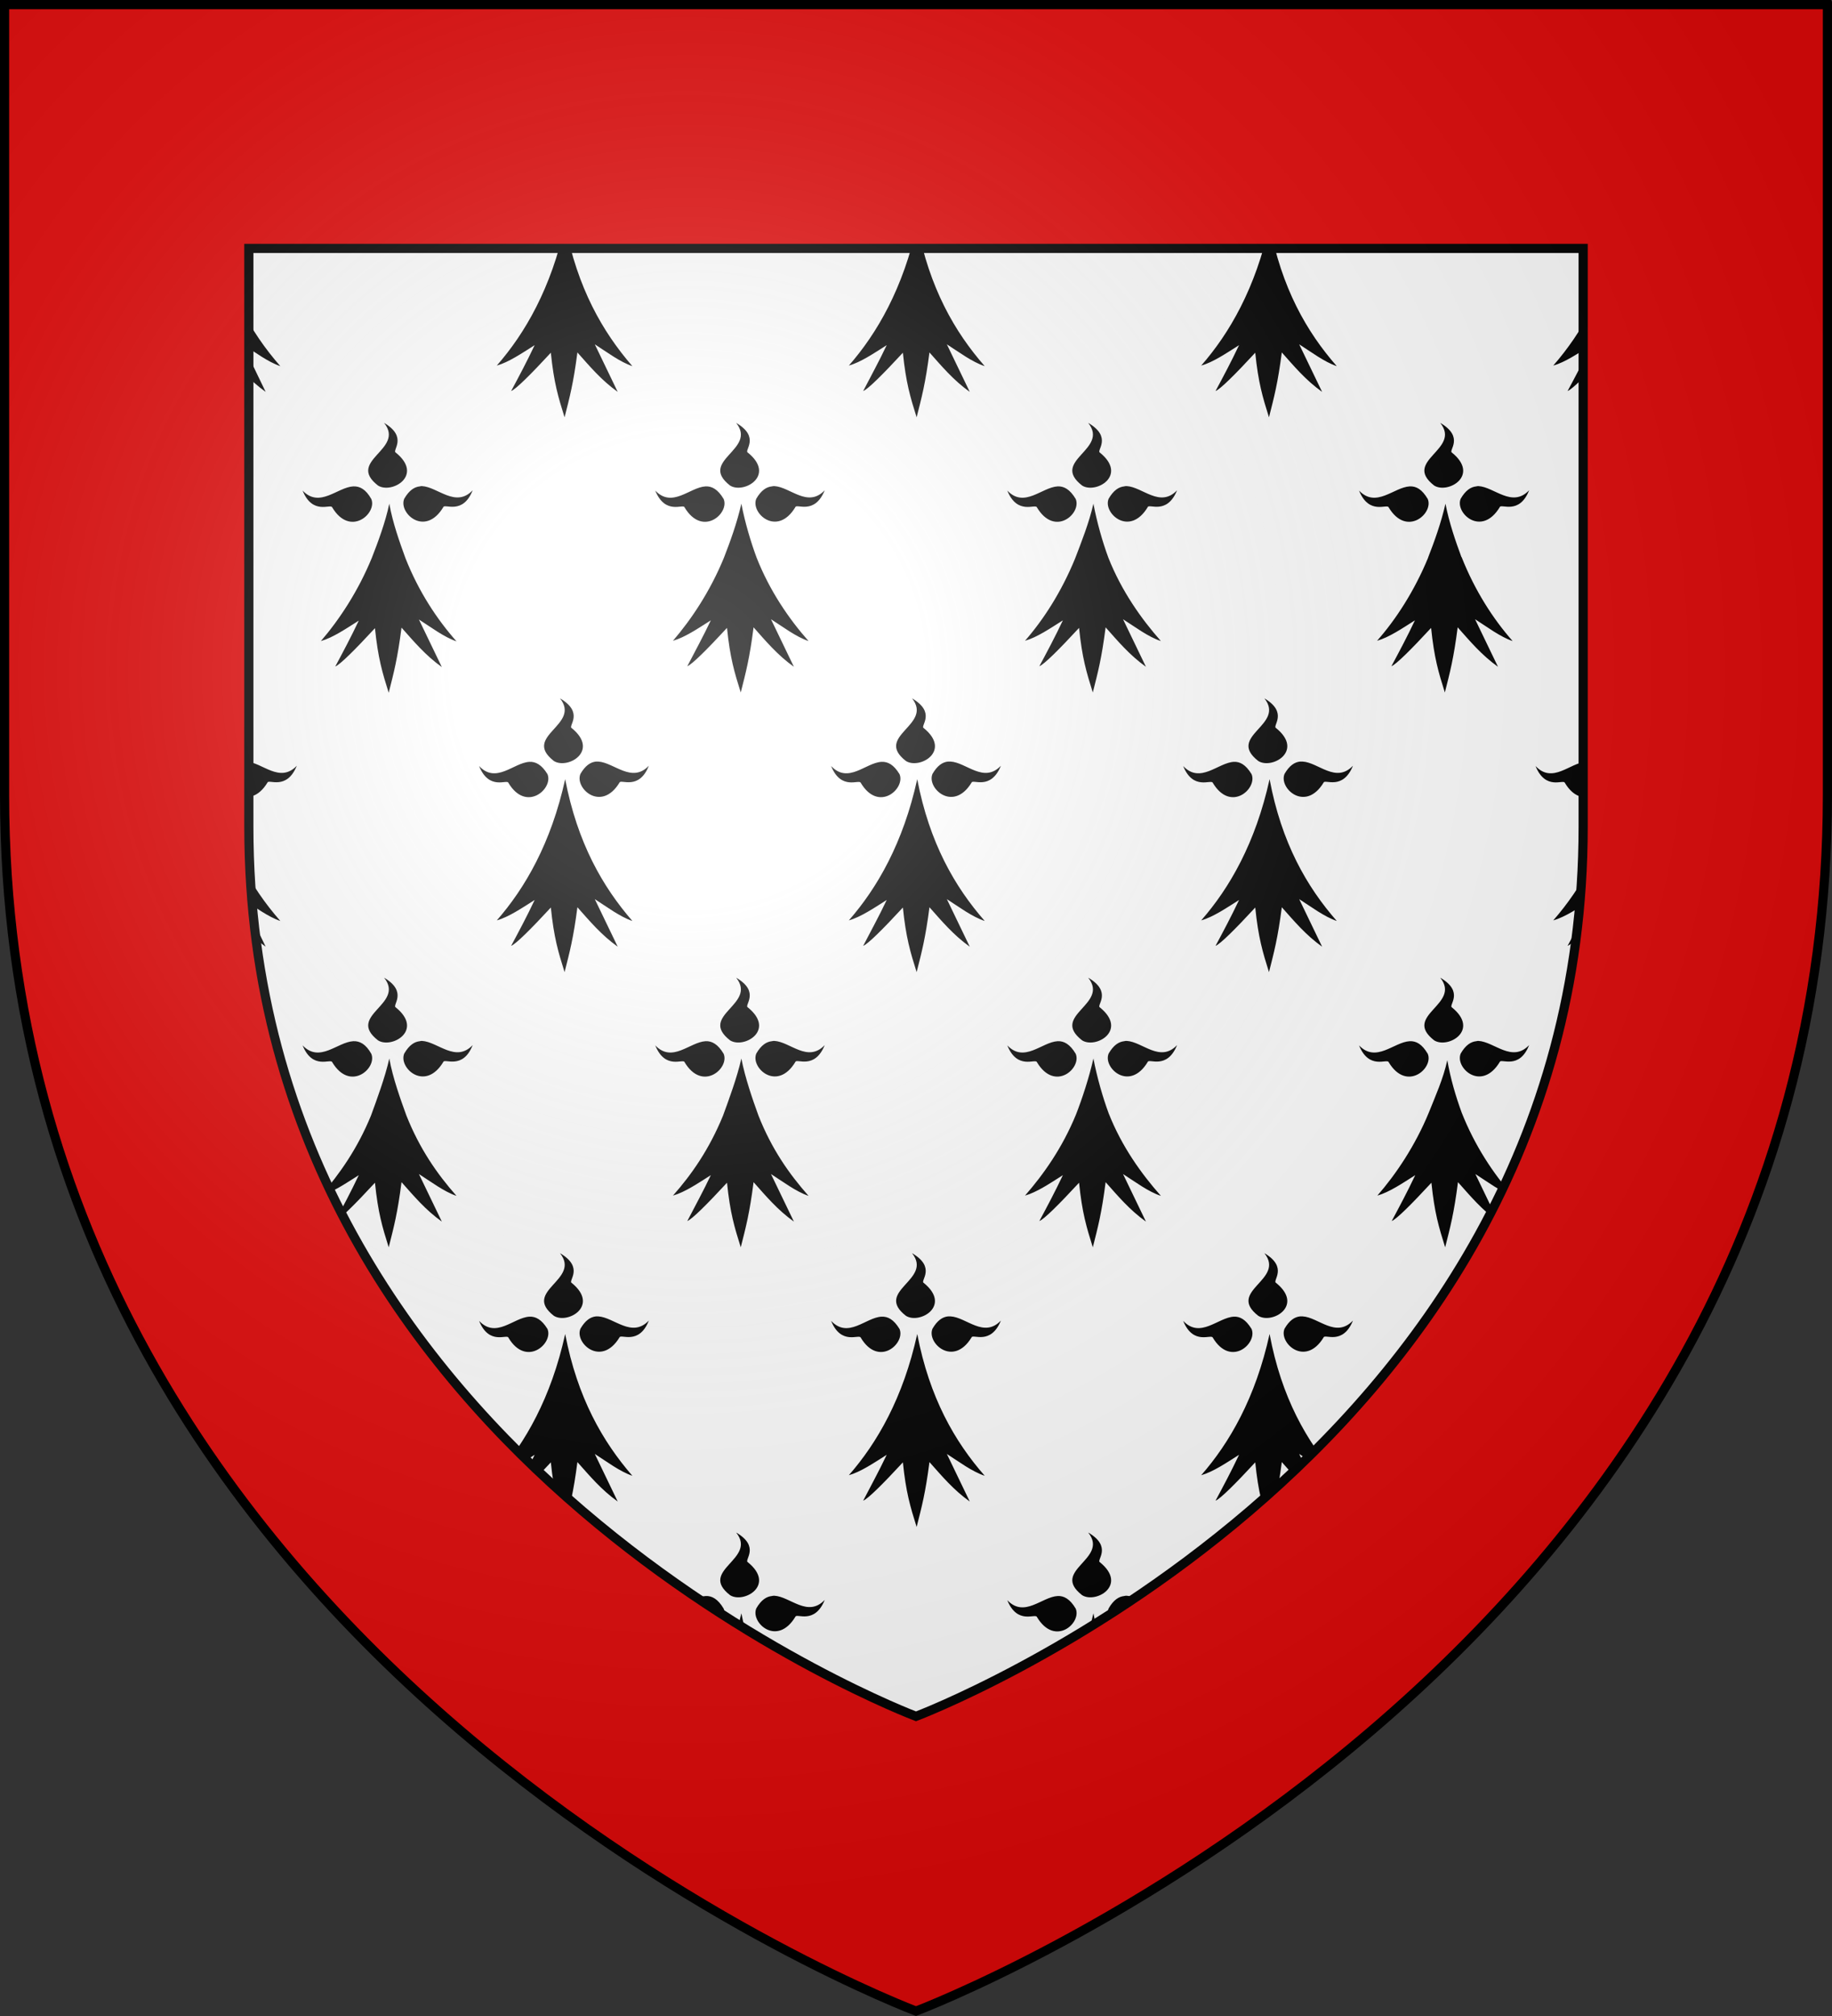
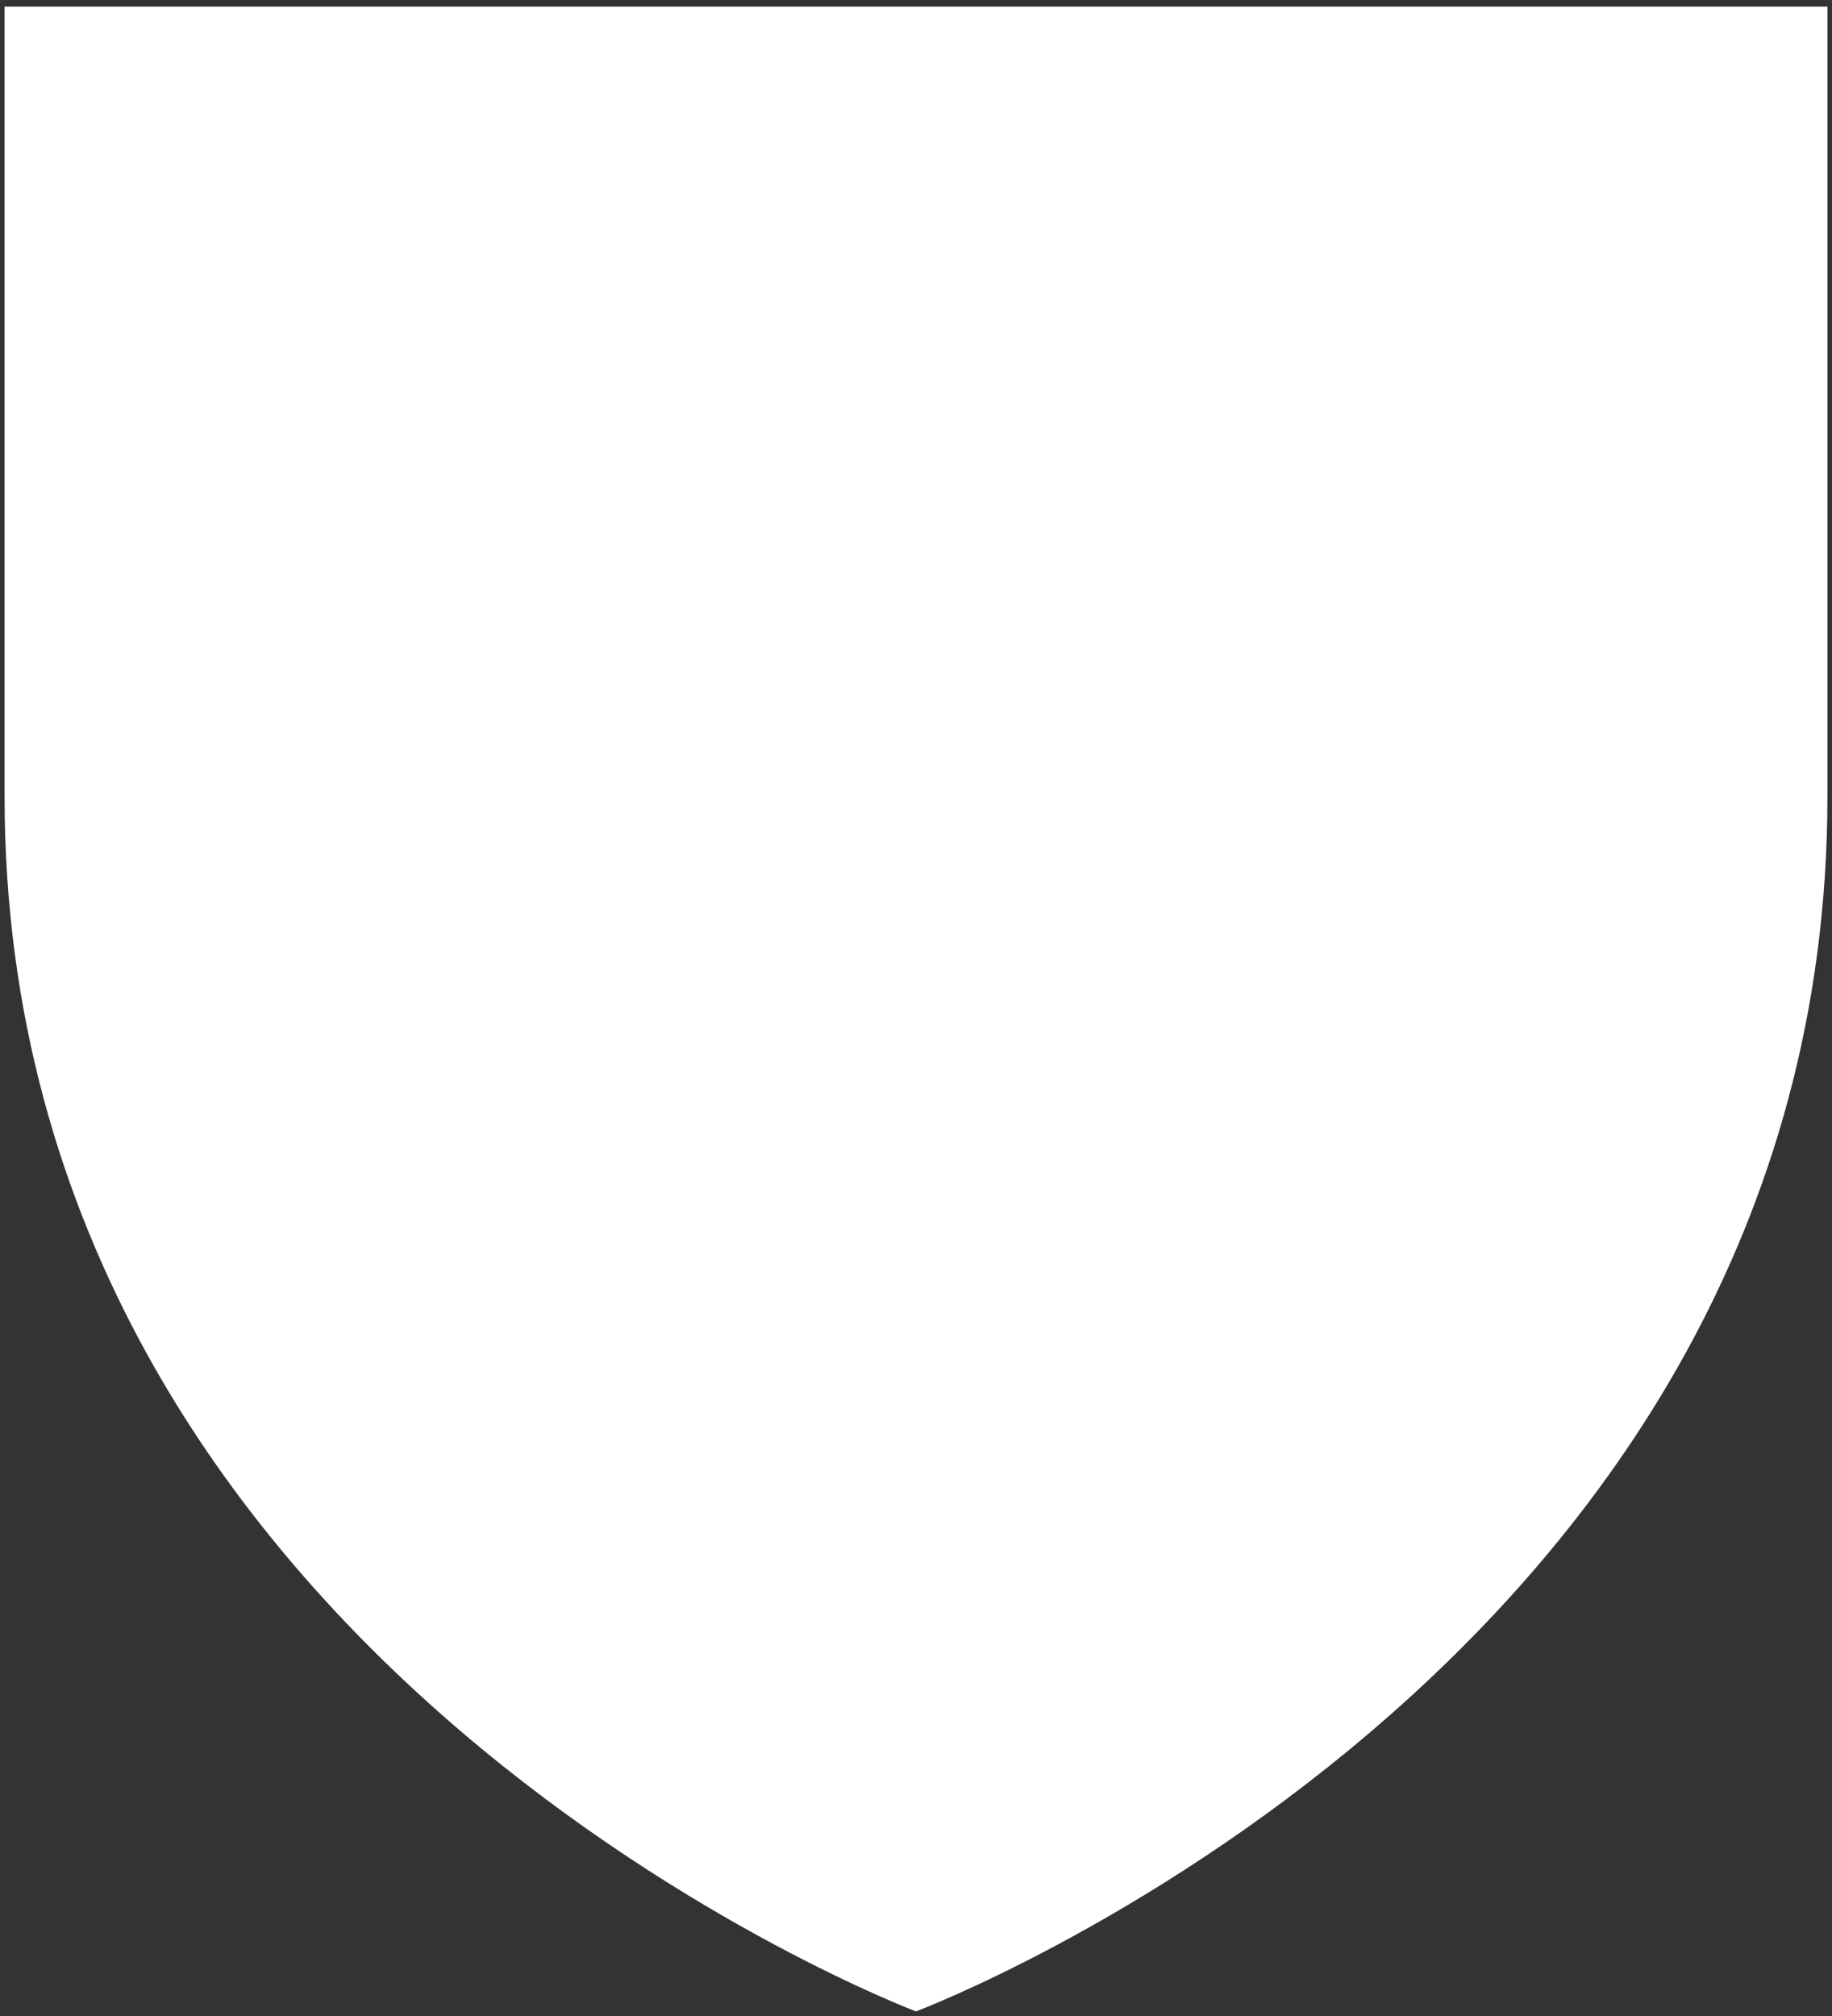
<svg xmlns="http://www.w3.org/2000/svg" height="660" viewBox="0 0 600 660" width="600">
  <rect x="0" y="0" width="600" height="660" fill="#333333" stroke="none" />
  <radialGradient id="a" cx="-70.593" cy="13.156" gradientTransform="matrix(1.353 0 0 1.349 320.782 202.271)" gradientUnits="userSpaceOnUse" r="300">
    <stop offset="0" stop-color="#fff" stop-opacity=".314" />
    <stop offset=".19" stop-color="#fff" stop-opacity=".251" />
    <stop offset=".6" stop-color="#6b6b6b" stop-opacity=".126" />
    <stop offset="1" stop-opacity=".126" />
  </radialGradient>
  <g transform="translate(0 -0)">
    <g>
      <path d="m300 658.5s298.5-112.287 298.5-397.754c0-285.467 0-258.57 0-258.57h-597v258.57c0 285.367 298.5 397.754 298.5 397.754z" fill="#fff" />
-       <path d="m121.4 1.5v.092c-4.5 10.986-10.203 19.683-16.303 26.549 3.9-1.099 8.202-4.029 12.402-6.684-2.6 5.493-5.101 10.162-7.701 15.014 1.5-.549 6.4-5.4 13-12.541 1 9.795 2.4 14.464 4.5 21.146 1.7-6.683 2.899-11.168 4.199-21.33 4 4.486 7.801 9.063 13.201 12.908l-7.5-15.562c3.9 2.472 8.199 5.767 12.299 7.141-6.4-7.232-12.098-15.93-16.398-26.732zm115.299 0v.092c-4.5 10.986-10.201 19.683-16.301 26.549 3.9-1.099 8.2-4.029 12.4-6.684-2.6 5.493-5.199 10.162-7.699 15.014 1.5-.549 6.398-5.4 12.998-12.541 1 9.795 2.402 14.464 4.502 21.146 1.7-6.683 2.899-11.168 4.199-21.33 4 4.486 7.801 9.063 13.201 12.908l-7.5-15.562c3.9 2.472 8.199 5.767 12.299 7.141-6.4-7.232-12.1-15.93-16.4-26.732zm115.301 0c-4.5 10.986-10.201 19.775-16.301 26.641 3.9-1.099 8.2-4.029 12.4-6.684-2.6 5.493-5.099 10.162-7.699 15.014 1.5-.549 6.398-5.4 12.998-12.541 1 9.795 2.402 14.464 4.502 21.146 1.7-6.683 2.897-11.168 4.197-21.33 4 4.486 7.801 9.063 13.201 12.908l-7.5-15.562c3.9 2.472 8.2 5.767 12.4 7.141-6.4-7.232-12.1-15.93-16.4-26.732zm115.301 0v.092c-4.5 10.986-10.203 19.683-16.303 26.549 3.9-1.099 8.2-4.029 12.4-6.684-2.6 5.493-5.099 10.162-7.699 15.014 1.5-.549 6.4-5.4 13-12.541 1 9.795 2.4 14.464 4.5 21.146 1.7-6.683 2.899-11.168 4.199-21.33 4 4.486 7.801 9.063 13.201 12.908l-7.5-15.562c3.9 2.472 8.199 5.767 12.299 7.141-6.4-7.232-12.1-15.93-16.4-26.732zm127.098 0-11.699.092c-4.5 10.986-10.201 19.683-16.301 26.549 3.9-1.099 8.2-4.029 12.4-6.684-2.6 5.493-5.199 10.162-7.699 15.014 1.5-.549 6.398-5.4 12.998-12.541 1 9.795 2.402 14.464 4.502 21.146 1.7-6.683 2.899-11.168 4.199-21.33 1.9 2.106 3.701 4.211 5.701 6.316v-8.789l-.1-.182h.1v-10.621c-1.5-2.838-2.902-5.858-4.102-8.971zm-588.4.092c-1.4 3.387-2.898 6.592-4.498 9.521v10.803c.2-.183.399-.276.699-.459-.2.458-.399.915-.699 1.373v7.416c1.8-1.831 3.698-3.844 5.898-6.225 1 9.795 2.402 14.464 4.502 21.146 1.7-6.683 2.897-11.168 4.197-21.33 4 4.486 7.801 9.063 13.201 12.908l-7.498-15.564c3.9 2.472 8.198 5.769 12.398 7.143-6.4-7.232-12.1-15.93-16.4-26.732zm62.102 45.406c7 8.788-12.6 12.267-2 20.506 4.5 2.838 15.099-3.296 5.799-10.803-1.2-.641 4.201-5.034-3.799-9.703zm115.301 0c7 8.788-12.6 12.267-2 20.506 4.5 2.838 15.099-3.296 5.799-10.803-1.2-.641 4.201-5.034-3.799-9.703zm115.299 0c7 8.788-12.6 12.267-2 20.506 4.5 2.838 15.099-3.296 5.799-10.803-1.2-.641 4.201-5.034-3.799-9.703zm115.4 0c7 8.788-12.6 12.267-2 20.506 4.5 2.838 15.099-3.296 5.799-10.803-1.3-.641 4.101-5.034-3.799-9.703zm115.301 0c7 8.788-12.6 12.267-2 20.506 4.5 2.838 15.099-3.296 5.799-10.803-1.2-.641 4.201-5.034-3.799-9.703zm-449.502 20.689c-1.8.183-3.5 1.283-5.1 4.029-2 4.669 6.801 12.725 12.801 2.838.4-1.19 6.3 2.654 9.6-5.494-5.6 5.859-11.3-1.098-16.5-1.373zm115.301 0c-1.8.183-3.5 1.283-5.1 4.029-2 4.669 6.799 12.725 12.799 2.838.4-1.19 6.4 2.654 9.6-5.494-5.6 5.859-11.4-1.098-16.6-1.373zm115.299 0c-1.8.183-3.498 1.283-5.098 4.029-2 4.669 6.799 12.725 12.799 2.838.4-1.19 6.3 2.654 9.6-5.494-5.6 5.859-11.3-1.098-16.5-1.373zm115.301 0c-1.8.183-3.5 1.283-5.1 4.029-2 4.669 6.799 12.725 12.799 2.838.4-1.19 6.302 2.654 9.602-5.494-5.6 5.859-11.3-1.098-16.5-1.373zm115.4 0c-1.8.183-3.5 1.283-5.1 4.029-2 4.669 6.799 12.725 12.699 2.838.4-1.19 6.4 2.654 9.6-5.494-5.6 5.859-11.4-1.098-16.6-1.373zm-483.1.092c-5.2.275-11.002 7.324-16.602 1.373 3.3 8.148 9.201 4.212 9.701 5.494 5.9 9.887 14.699 1.831 12.699-2.838-1.8-3.113-3.799-4.121-5.799-4.029zm115.301 0c-5.2.275-10.9 7.324-16.5 1.373 3.3 8.148 9.198 4.212 9.598 5.494 5.9 9.887 14.801 1.831 12.801-2.838-1.9-3.113-3.898-4.121-5.898-4.029zm115.299 0c-5.2.275-10.902 7.324-16.502 1.373 3.3 8.148 9.201 4.212 9.701 5.494 5.9 9.887 14.701 1.831 12.701-2.838-1.9-3.113-3.8-4.121-5.9-4.029zm115.4 0c-5.2.275-11 7.324-16.6 1.373 3.3 8.148 9.199 4.212 9.699 5.494 5.9 9.887 14.699 1.831 12.699-2.838-1.9-3.113-3.799-4.121-5.799-4.029zm115.301 0c-5.2.275-10.9 7.324-16.5 1.373 3.3 8.148 9.198 4.212 9.598 5.494 5.9 9.887 14.801 1.831 12.801-2.838-1.9-3.113-3.898-4.121-5.898-4.029zm-449.602 5.676c-4.6 20.873-13.098 35.613-22.398 46.232 3.9-1.099 8.198-4.029 12.398-6.684-2.6 5.493-5.099 10.162-7.699 15.014 1.5-.549 6.4-5.402 13-12.543 1 9.795 2.398 14.466 4.498 21.148 1.7-6.683 2.901-11.17 4.201-21.24 4 4.486 7.799 9.063 13.199 12.908l-7.5-15.561c3.9 2.472 8.201 5.765 12.301 7.139-9.8-11.169-18-25.541-22-46.414zm115.299 0c-4.6 20.873-13.098 35.613-22.398 46.232 3.9-1.099 8.198-4.029 12.398-6.684-2.6 5.493-5.099 10.162-7.699 15.014 1.5-.549 6.402-5.402 13.002-12.543 1 9.795 2.398 14.466 4.498 21.148 1.7-6.683 2.901-11.17 4.201-21.24 4 4.486 7.799 9.063 13.199 12.908l-7.5-15.561c3.9 2.472 8.201 5.765 12.301 7.139-9.7-11.169-18.002-25.541-22.002-46.414zm115.301 0c-4.6 20.873-13.098 35.613-22.398 46.232 3.9-1.099 8.198-4.029 12.398-6.684-2.6 5.493-5.199 10.162-7.699 15.014 1.5-.549 6.4-5.402 13-12.543 1 9.795 2.4 14.466 4.5 21.148 1.7-6.683 2.901-11.17 4.201-21.24 4 4.486 7.797 9.063 13.197 12.908l-7.498-15.561c3.9 2.472 8.2 5.765 12.4 7.139-9.8-11.169-18.102-25.541-22.102-46.414zm115.4 0c-4.6 20.873-13.098 35.613-22.398 46.232 3.9-1.099 8.198-4.029 12.398-6.684-2.6 5.493-5.101 10.162-7.701 15.014 1.5-.549 6.402-5.402 13.002-12.543 1 9.795 2.398 14.466 4.498 21.148 1.7-6.683 2.901-11.17 4.201-21.24 4 4.486 7.799 9.063 13.199 12.908l-7.5-15.561c3.9 2.472 8.201 5.765 12.301 7.139-9.8-11.169-18.1-25.541-22-46.414zm115.299 0c-4.6 20.873-13.098 35.613-22.398 46.232 3.9-1.099 8.198-4.029 12.398-6.684-2.6 5.493-5.099 10.162-7.699 15.014 1.5-.549 6.4-5.402 13-12.543 1 9.795 2.4 14.466 4.5 21.148 1.7-6.683 2.901-11.17 4.201-21.24 4 4.486 7.799 9.063 13.199 12.908l-7.5-15.561c3.9 2.472 8.201 5.765 12.301 7.139-9.8-11.169-18.002-25.541-22.002-46.414zm-520.699 65c7 8.788-12.6 12.267-2 20.506 4.5 2.838 15.101-3.296 5.801-10.803-1.2-.641 4.199-5.034-3.801-9.703zm115.4 0c7 8.788-12.6 12.267-2 20.506 4.5 2.838 15.101-3.296 5.801-10.803-1.3-.641 4.099-5.034-3.801-9.703zm115.301 0c7 8.788-12.6 12.267-2 20.506 4.5 2.838 15.101-3.296 5.801-10.803-1.3-.641 4.199-5.034-3.801-9.703zm115.299 0c7 8.788-12.6 12.267-2 20.506 4.5 2.838 15.101-3.296 5.801-10.803-1.2-.641 4.199-5.034-3.801-9.703zm115.301 0c7 8.788-12.6 12.267-2 20.506 4.5 2.838 15.101-3.296 5.801-10.803-1.2-.641 4.199-5.034-3.801-9.703zm115.4 0c7 8.788-12.6 12.267-2 20.506 4.5 2.838 15.101-3.296 5.801-10.803-1.3-.641 4.099-5.034-3.801-9.703zm-564.1 20.689c-.3 0-.501-.002-.801.09-1.8.183-3.5 1.281-5.1 4.027-2 4.669 6.801 12.727 12.801 2.748.4-1.19 6.3 2.655 9.6-5.492-5.6 5.859-11.3-1.098-16.5-1.373zm115.199 0c-.2 0-.399-.002-.699.09-1.8.183-3.502 1.281-5.102 4.027-2 4.669 6.801 12.727 12.801 2.748.4-1.19 6.4 2.655 9.6-5.492-5.6 5.859-11.4-1.098-16.6-1.373zm115.4 0c-.2 0-.499-.002-.799.09-1.8.183-3.502 1.281-5.102 4.027-2 4.669 6.801 12.727 12.801 2.748.4-1.19 6.3 2.655 9.6-5.492-5.6 5.859-11.3-1.098-16.5-1.373zm115.4 0c-.3 0-.601-.002-.801.09-1.8.183-3.5 1.281-5.1 4.027-2 4.669 6.801 12.727 12.801 2.748.4-1.19 6.3 2.655 9.6-5.492-5.6 5.859-11.3-1.098-16.5-1.373zm115.199 0c-.2 0-.399-.002-.699.09-1.8.183-3.502 1.281-5.102 4.027-2 4.669 6.801 12.727 12.801 2.748.4-1.19 6.4 2.655 9.6-5.492-5.6 5.859-11.4-1.098-16.6-1.373zm-368.5.09c-5.2.275-11 7.234-16.6 1.375 3.3 8.148 9.199 4.211 9.699 5.492 5.9 9.887 14.799 1.921 12.799-2.748-1.8-3.204-3.798-4.211-5.898-4.119zm115.4 0c-5.2.275-10.9 7.234-16.5 1.375 3.3 8.148 9.2 4.211 9.6 5.492 5.9 9.887 14.799 1.921 12.799-2.748-1.9-3.204-3.898-4.211-5.898-4.119zm115.299 0c-5.2.275-10.9 7.234-16.5 1.375 3.3 8.148 9.201 4.211 9.701 5.492 5.9 9.887 14.701 1.921 12.701-2.748-1.9-3.204-3.902-4.211-5.902-4.119zm115.301 0c-5.2.275-11 7.234-16.6 1.375 3.3 8.148 9.199 4.211 9.699 5.492 5.9 9.887 14.801 1.921 12.801-2.748-1.9-3.204-3.8-4.211-5.9-4.119zm115.299 0c-5.2.275-10.898 7.234-16.498 1.375 3.3 8.148 9.2 4.211 9.6 5.492 5.9 9.887 14.801 1.921 12.801-2.748-1.9-3.204-3.802-4.211-5.902-4.119zm21.502 0c-1.6.275-3.201 1.372-4.801 3.936-1.2 2.655 1.301 6.502 4.801 7.326zm-597 .092v11.352c3.4-.824 5.899-4.669 4.799-7.324-1.5-2.655-3.199-3.753-4.799-4.027zm10.6 5.584c-1.4 6.225-4.102 13.184-6.002 18.311-1.4 3.387-2.998 6.6-4.598 9.529v10.803c.2-.183.399-.276.699-.459-.2.458-.399.915-.699 1.373v7.416c1.8-1.831 3.698-3.846 5.898-6.227 1 9.795 2.402 14.466 4.502 21.148 1.7-6.683 2.897-11.168 4.197-21.33 4 4.486 7.801 9.063 13.201 12.908l-7.498-15.564c3.9 2.472 8.198 5.769 12.398 7.143-6.4-7.232-12.3-15.846-16.6-26.74-1.9-5.127-4.3-12.085-5.5-18.311zm115.4 0c-1.3 6.134-3.701 12.541-5.701 17.668-4.5 10.986-10.701 20.333-16.701 27.291 3.9-1.099 8.202-4.031 12.402-6.686-2.6 5.493-5.101 10.164-7.701 15.016 1.5-.549 6.4-5.402 13-12.543 1 9.795 2.4 14.466 4.5 21.148 1.7-6.683 2.899-11.168 4.199-21.33 4 4.486 7.801 9.063 13.201 12.908l-7.5-15.564c3.9 2.472 8.199 5.769 12.299 7.143-6.4-7.232-12.399-16.303-16.699-27.197-1.9-5.218-4.199-11.628-5.299-17.854zm115.299 0c-1.4 6.225-3.701 12.541-5.701 17.668-4.5 10.986-10.699 20.242-16.699 27.199 3.9-1.099 8.2-4.029 12.4-6.684-2.6 5.493-5.199 10.162-7.699 15.014 1.5-.549 6.398-5.4 12.998-12.541 1 9.795 2.402 14.464 4.502 21.146 1.7-6.683 2.899-11.168 4.199-21.33 4 4.486 7.801 9.063 13.201 12.908l-7.5-15.564c3.9 2.472 8.199 5.769 12.299 7.143-6.4-7.232-12.7-16.397-17-27.291-1.9-5.127-3.8-11.443-5-17.668zm115.301 0c-1.4 6.225-4 12.727-6 17.945-4.5 10.986-10.4 20.056-16.4 26.922 3.9-1.099 8.2-4.029 12.4-6.684-2.6 5.493-5.099 10.162-7.699 15.014 1.5-.549 6.398-5.4 12.998-12.541 1 9.795 2.402 14.464 4.502 21.146 1.7-6.683 2.897-11.168 4.197-21.33 4 4.486 7.801 9.063 13.201 12.908l-7.5-15.564c3.9 2.472 8.2 5.769 12.4 7.143-6.4-7.232-12.901-16.397-17.201-27.291-1.9-5.127-3.699-11.443-4.898-17.668zm115.301 0c-1.4 6.225-3.701 12.541-5.701 17.668h.023c-4.494 10.911-10.657 20.37-16.725 27.199 3.9-1.099 8.2-4.029 12.4-6.684-2.6 5.493-5.099 10.162-7.699 15.014 1.5-.549 6.4-5.4 13-12.541 1 9.795 2.4 14.464 4.5 21.146 1.7-6.683 2.899-11.168 4.199-21.33 4 4.486 7.801 9.063 13.201 12.908l-7.5-15.564c3.9 2.472 8.199 5.769 12.299 7.143-6.4-7.232-12.399-16.571-16.699-27.465h-.062c-1.886-5.097-4.049-11.336-5.236-17.494zm115.299 0c-1.4 6.225-3.699 12.541-5.699 17.668h.021c-4.494 10.911-10.655 20.37-16.723 27.199 3.9-1.099 8.2-4.029 12.4-6.684-2.6 5.493-5.199 10.162-7.699 15.014 1.5-.549 6.398-5.4 12.998-12.541 1 9.795 2.402 14.464 4.502 21.146 1.7-6.683 2.899-11.168 4.199-21.33 1.9 2.106 3.701 4.211 5.701 6.316v-8.789l-.102-.184h.102v-10.619c-1.46-2.762-3.198-6.383-4.488-9.529h.086c-1.9-5.127-4.099-11.443-5.299-17.668zm-520.6 63.725c7 8.788-12.6 12.267-2 20.506 4.5 2.838 15.099-3.294 5.799-10.801-1.2-.641 4.201-5.036-3.799-9.705zm115.301 0c7 8.788-12.6 12.267-2 20.506 4.5 2.838 15.099-3.294 5.799-10.801-1.2-.641 4.201-5.036-3.799-9.705zm115.299 0c7 8.788-12.6 12.267-2 20.506 4.5 2.838 15.099-3.294 5.799-10.801-1.2-.641 4.201-5.036-3.799-9.705zm115.4 0c7 8.788-12.6 12.267-2 20.506 4.5 2.838 15.099-3.294 5.799-10.801-1.3-.641 4.101-5.036-3.799-9.705zm115.301 0c7 8.788-12.6 12.267-2 20.506 4.5 2.838 15.099-3.294 5.799-10.801-1.2-.641 4.201-5.036-3.799-9.705zm-449.502 20.689c-1.8.183-3.5 1.283-5.1 4.029-2 4.669 6.801 12.725 12.801 2.838.4-1.19 6.3 2.654 9.6-5.494-5.6 5.859-11.3-1.098-16.5-1.373zm115.301 0c-1.8.183-3.5 1.283-5.1 4.029-2 4.669 6.799 12.725 12.799 2.838.4-1.19 6.4 2.654 9.6-5.494-5.6 5.859-11.4-1.098-16.6-1.373zm115.299 0c-1.8.183-3.498 1.283-5.098 4.029-2 4.669 6.799 12.725 12.799 2.838.4-1.19 6.3 2.654 9.6-5.494-5.6 5.859-11.3-1.098-16.5-1.373zm115.301 0c-1.8.183-3.5 1.283-5.1 4.029-2 4.669 6.799 12.725 12.799 2.838.4-1.19 6.302 2.654 9.602-5.494-5.6 5.859-11.3-1.098-16.5-1.373zm115.4 0c-1.8.183-3.5 1.283-5.1 4.029-2 4.669 6.799 12.725 12.699 2.838.4-1.19 6.4 2.654 9.6-5.494-5.6 5.859-11.4-1.098-16.6-1.373zm-483.1.092c-5.2.275-11.002 7.324-16.602 1.373 3.3 8.148 9.201 4.212 9.701 5.494 5.9 9.887 14.699 1.831 12.699-2.838-1.8-3.113-3.799-4.121-5.799-4.029zm115.301 0c-5.2.275-10.9 7.324-16.5 1.373 3.3 8.148 9.198 4.212 9.598 5.494 5.9 9.887 14.801 1.831 12.801-2.838-1.9-3.113-3.898-4.121-5.898-4.029zm115.299 0c-5.2.275-10.902 7.324-16.502 1.373 3.3 8.148 9.201 4.212 9.701 5.494 5.9 9.887 14.701 1.831 12.701-2.838-1.9-3.113-3.8-4.121-5.9-4.029zm115.4 0c-5.2.275-11 7.324-16.6 1.373 3.3 8.148 9.199 4.212 9.699 5.494 5.9 9.887 14.699 1.831 12.699-2.838-1.9-3.113-3.799-4.121-5.799-4.029zm115.301 0c-5.2.275-10.9 7.324-16.5 1.373 3.3 8.148 9.198 4.212 9.598 5.494 5.9 9.887 14.801 1.831 12.801-2.838-1.9-3.113-3.898-4.121-5.898-4.029zm-449.602 5.676c-4.6 20.873-13.098 35.611-22.398 46.23 3.9-1.099 8.198-4.027 12.398-6.682-2.6 5.493-5.099 10.162-7.699 15.014 1.5-.549 6.4-5.402 13-12.543 1 9.795 2.398 14.466 4.498 21.148 1.7-6.683 2.901-11.17 4.201-21.24 4 4.486 7.799 9.063 13.199 12.908l-7.5-15.561c3.9 2.472 8.201 5.765 12.301 7.139-9.8-11.169-18-25.541-22-46.414zm115.299 0c-4.6 20.873-13.098 35.611-22.398 46.23 3.9-1.099 8.198-4.027 12.398-6.682-2.6 5.493-5.099 10.162-7.699 15.014 1.5-.549 6.402-5.402 13.002-12.543 1 9.795 2.398 14.466 4.498 21.148 1.7-6.683 2.901-11.17 4.201-21.24 4 4.486 7.799 9.063 13.199 12.908l-7.5-15.561c3.9 2.472 8.201 5.765 12.301 7.139-9.7-11.169-18.002-25.541-22.002-46.414zm115.301 0c-4.6 20.873-13.098 35.611-22.398 46.23 3.9-1.099 8.198-4.027 12.398-6.682-2.6 5.493-5.199 10.162-7.699 15.014 1.5-.549 6.4-5.402 13-12.543 1 9.795 2.4 14.466 4.5 21.148 1.7-6.683 2.901-11.17 4.201-21.24 4 4.486 7.797 9.063 13.197 12.908l-7.498-15.561c3.9 2.472 8.2 5.765 12.4 7.139-9.8-11.169-18.102-25.541-22.102-46.414zm115.4 0c-4.6 20.873-13.098 35.611-22.398 46.23 3.9-1.099 8.198-4.027 12.398-6.682-2.6 5.493-5.101 10.162-7.701 15.014 1.5-.549 6.402-5.402 13.002-12.543 1 9.795 2.398 14.466 4.498 21.148 1.7-6.683 2.901-11.17 4.201-21.24 4 4.486 7.799 9.063 13.199 12.908l-7.5-15.561c3.9 2.472 8.201 5.765 12.301 7.139-9.8-11.169-18.1-25.541-22-46.414zm115.299 0c-4.6 20.873-13.098 35.611-22.398 46.23 3.9-1.099 8.198-4.027 12.398-6.682-2.6 5.493-5.099 10.162-7.699 15.014 1.5-.549 6.4-5.402 13-12.543 1 9.795 2.4 14.466 4.5 21.148 1.7-6.683 2.901-11.17 4.201-21.24 4 4.486 7.799 9.063 13.199 12.908l-7.5-15.561c3.9 2.472 8.201 5.765 12.301 7.139-9.8-11.169-18.002-25.541-22.002-46.414zm-520.699 64.998c5.028 6.312-.364 7.998-2.098 13.025.551 2.879 1.124 5.744 1.736 8.58 4.586 1.386 12.538-5.066 4.162-11.9-1.2-.641 4.199-5.036-3.801-9.705zm115.4 0c7 8.788-12.6 12.269-2 20.508 4.5 2.838 15.101-3.296 5.801-10.803-1.3-.641 4.099-5.036-3.801-9.705zm115.301 0c7 8.788-12.6 12.269-2 20.508 4.5 2.838 15.101-3.296 5.801-10.803-1.3-.641 4.199-5.036-3.801-9.705zm115.299 0c7 8.788-12.6 12.269-2 20.508 4.5 2.838 15.101-3.296 5.801-10.803-1.2-.641 4.199-5.036-3.801-9.705zm115.301 0c7 8.788-12.6 12.269-2 20.508 4.5 2.838 15.101-3.296 5.801-10.803-1.2-.641 4.199-5.036-3.801-9.705zm115.4 0c7 8.788-12.6 12.269-2 20.508 1.646 1.038 3.607.743 5.166-.357.618-2.919 1.205-5.86 1.758-8.824-.299-.54-.665-1.082-1.123-1.621-1.3-.641 4.099-5.036-3.801-9.705zm-564.1 20.689c-.3 0-.501 0-.801.092-1.8.183-3.5 1.281-5.1 4.027-2 4.669 6.801 12.725 12.801 2.746.4-1.19 6.3 2.657 9.6-5.49-5.6 5.859-11.3-1.1-16.5-1.375zm115.199 0c-.2 0-.399 0-.699.092-1.8.183-3.502 1.281-5.102 4.027-2 4.669 6.801 12.725 12.801 2.746.4-1.19 6.4 2.657 9.6-5.49-5.6 5.859-11.4-1.1-16.6-1.375zm115.4 0c-.2 0-.499 0-.799.092-1.8.183-3.502 1.281-5.102 4.027-2 4.669 6.801 12.725 12.801 2.746.4-1.19 6.3 2.657 9.6-5.49-5.6 5.859-11.3-1.1-16.5-1.375zm115.4 0c-.3 0-.601 0-.801.092-1.8.183-3.5 1.281-5.1 4.027-2 4.669 6.801 12.725 12.801 2.746.4-1.19 6.3 2.657 9.6-5.49-5.6 5.859-11.3-1.1-16.5-1.375zm115.199 0c-.2 0-.399 0-.699.092-1.8.183-3.502 1.281-5.102 4.027-2 4.669 6.801 12.725 12.801 2.746.4-1.19 6.4 2.657 9.6-5.49-5.6 5.859-11.4-1.1-16.6-1.375zm-368.5.092c-5.2.275-11 7.232-16.6 1.373 3.3 8.148 9.199 4.211 9.699 5.492 5.9 9.887 14.799 1.923 12.799-2.746-1.8-3.204-3.798-4.211-5.898-4.119zm115.4 0c-5.2.275-10.9 7.232-16.5 1.373 3.3 8.148 9.2 4.211 9.6 5.492 5.9 9.887 14.799 1.923 12.799-2.746-1.9-3.204-3.898-4.211-5.898-4.119zm115.299 0c-5.2.275-10.9 7.232-16.5 1.373 3.3 8.148 9.201 4.211 9.701 5.492 5.9 9.887 14.701 1.923 12.701-2.746-1.9-3.204-3.902-4.211-5.902-4.119zm115.301 0c-5.2.275-11 7.232-16.6 1.373 3.3 8.148 9.199 4.211 9.699 5.492 5.9 9.887 14.801 1.923 12.801-2.746-1.9-3.204-3.8-4.211-5.9-4.119zm115.299 0c-5.2.275-10.898 7.232-16.498 1.373 3.3 8.148 9.2 4.211 9.6 5.492 5.9 9.887 14.801 1.923 12.801-2.746-1.9-3.204-3.802-4.211-5.902-4.119zm-564.898 5.676c1.2 6.225 2.799 11.901 4.699 17.027zm4.699 17.027c-.059 0 2.444 11.21 5.588 21.266 3.745 2.421 7.818 5.45 11.812 6.756-6.4-7.232-13.1-17.219-17.4-28.021zm5.588 21.266c-.1-.065-.202-.131-.305-.199.164.472.325.946.49 1.416l.611 1.268c-.27-.816-.535-1.645-.797-2.484zm.797 2.484c2.003 6.046 4.189 11.263 6.115 12.693zm104.316-40.777c-1.4 6.225-4.102 13.458-6.002 18.676-4.5 10.986-10.4 19.234-16.4 26.191 3.9-1.099 8.202-4.031 12.402-6.686-2.6 5.493-5.101 10.164-7.701 15.016 1.5-.549 6.4-5.402 13-12.543 1 9.795 2.4 14.464 4.5 21.146 1.7-6.683 2.899-11.166 4.199-21.328 4 4.486 7.801 9.063 13.201 12.908l-7.5-15.564c3.9 2.472 8.199 5.769 12.299 7.143-6.4-7.232-12.098-15.481-16.398-26.283-1.9-5.218-4.5-12.451-5.6-18.676zm115.299 0c-1.4 6.225-4.098 13.458-5.998 18.676-4.5 10.986-10.302 19.325-16.402 26.191 3.9-1.099 8.2-4.031 12.4-6.686-2.6 5.493-5.199 10.164-7.699 15.016 1.5-.549 6.398-5.402 12.998-12.543 1 9.795 2.402 14.464 4.502 21.146 1.7-6.683 2.899-11.166 4.199-21.328 4 4.486 7.801 9.063 13.201 12.908l-7.5-15.564c3.9 2.472 8.199 5.769 12.299 7.143-6.4-7.232-12.1-15.389-16.4-26.283-1.9-5.218-4.4-12.451-5.6-18.676zm115.301 0c-1.4 6.225-3.701 13.184-5.701 18.311-4.5 10.986-10.699 19.691-16.699 26.557 3.9-1.099 8.2-4.031 12.4-6.686-2.6 5.493-5.099 10.164-7.699 15.016 1.5-.549 6.398-5.402 12.998-12.543 1 9.795 2.402 14.464 4.502 21.146 1.7-6.683 2.897-11.166 4.197-21.328 4 4.486 7.801 9.063 13.201 12.908l-7.5-15.564c3.9 2.472 8.2 5.769 12.4 7.143-6.4-7.232-12.8-16.122-17.1-27.016-1.9-5.127-3.8-11.718-5-17.943zm230.6 0c-1.4 6.225-3.102 11.809-5.102 17.027.037 0 .924-1.506 1.957-3.711 1.137-4.217 2.204-8.484 3.203-12.801-.022-.171-.027-.351-.059-.516zm-114.699.551c-1.3 6.042-4.002 11.99-6.002 17.025-4.5 10.986-10.9 20.425-16.9 27.291 3.9-1.099 8.202-4.031 12.402-6.686-2.6 5.493-5.101 10.164-7.701 15.016 1.5-.549 6.4-5.402 13-12.543 1 9.795 2.4 14.464 4.5 21.146 1.7-6.683 2.899-11.166 4.199-21.328 4 4.486 7.801 9.063 13.201 12.908l-7.5-15.564c3.9 2.472 8.199 5.769 12.299 7.143-6.4-7.232-12.499-16.395-16.799-27.289-1.9-5.218-3.599-10.894-4.699-17.119zm110.316 17.24c-5.368 11.699-11.984 20.286-17.918 27.076 2.985-.841 7.478-3.129 10.191-5.348l7.578-21.195c.05-.177.098-.356.148-.533zm-7.727 21.729-4.891 13.678c1.499-2.797 3.866-9.937 5.416-14.146-.173.156-.333.311-.525.469zm.525-.469c.257-.232.492-.461.709-.688.273-.784.547-1.566.814-2.354-.062-.719-.673.732-1.523 3.041zm-509.016 24.674c7 8.788-12.6 12.267-2 20.506 4.5 2.838 15.099-3.294 5.799-10.801-1.2-.641 4.201-5.036-3.799-9.705zm115.301 0c7 8.788-12.6 12.267-2 20.506 4.5 2.838 15.099-3.294 5.799-10.801-1.2-.641 4.201-5.036-3.799-9.705zm115.299 0c7 8.788-12.6 12.267-2 20.506 4.5 2.838 15.099-3.294 5.799-10.801-1.2-.641 4.201-5.036-3.799-9.705zm115.4 0c7 8.788-12.6 12.267-2 20.506 4.5 2.838 15.099-3.294 5.799-10.801-1.3-.641 4.101-5.036-3.799-9.705zm115.301 0c7 8.788-12.6 12.267-2 20.506 4.5 2.838 15.099-3.294 5.799-10.801-1.2-.641 4.201-5.036-3.799-9.705zm-449.502 20.689c-1.8.183-3.5 1.281-5.1 4.027-2 4.669 6.801 12.727 12.801 2.84.4-1.19 6.3 2.654 9.6-5.494-5.6 5.859-11.3-1.098-16.5-1.373zm115.301 0c-1.8.183-3.5 1.281-5.1 4.027-2 4.669 6.799 12.727 12.799 2.84.4-1.19 6.4 2.654 9.6-5.494-5.6 5.859-11.4-1.098-16.6-1.373zm115.299 0c-1.8.183-3.498 1.281-5.098 4.027-2 4.669 6.799 12.727 12.799 2.84.4-1.19 6.3 2.654 9.6-5.494-5.6 5.859-11.3-1.098-16.5-1.373zm115.301 0c-1.8.183-3.5 1.281-5.1 4.027-2 4.669 6.799 12.727 12.799 2.84.4-1.19 6.302 2.654 9.602-5.494-5.6 5.859-11.3-1.098-16.5-1.373zm115.4 0c-1.8.183-3.5 1.281-5.1 4.027-2 4.669 6.799 12.727 12.699 2.84.289-.861 3.508.891 6.479-1.146.539-1.021 1.08-2.041 1.611-3.07-5.125 3.384-10.356-2.4-15.09-2.65zm-483.1.09c-5.028.266-10.151 6.438-15.547 1.465.51.996 1.027 1.986 1.545 2.975 3.131 3.456 6.779 1.395 7.102 2.43 5.9 9.887 14.699 1.829 12.699-2.84-1.8-3.113-3.799-4.121-5.799-4.029zm115.301 0c-5.2.275-10.9 7.326-16.5 1.375 3.3 8.148 9.198 4.212 9.598 5.494 5.9 9.887 14.801 1.829 12.801-2.84-1.9-3.113-3.898-4.121-5.898-4.029zm115.299 0c-5.2.275-10.902 7.326-16.502 1.375 3.3 8.148 9.201 4.212 9.701 5.494 5.9 9.887 14.701 1.829 12.701-2.84-1.9-3.113-3.8-4.121-5.9-4.029zm115.4 0c-5.2.275-11 7.326-16.6 1.375 3.3 8.148 9.199 4.212 9.699 5.494 5.9 9.887 14.699 1.829 12.699-2.84-1.9-3.113-3.799-4.121-5.799-4.029zm115.301 0c-5.2.275-10.9 7.326-16.5 1.375 3.3 8.148 9.198 4.212 9.598 5.494 5.9 9.887 14.801 1.829 12.801-2.84-1.9-3.113-3.898-4.121-5.898-4.029zm-449.602 5.678c-5.539 19.597-3.583 18.424-7.947 26.98.023.313.285 1.405 1.947 3.688.62.873 1.885 3.966 3.463 6.791.83 1.224 1.666 2.44 2.506 3.65 1.106 1.191 2.272 1.847 3.432 1.369 4 4.486 8.498 8.421 13.898 12.266l-7.498-15.562c3.9 2.472 8.201 5.767 12.301 7.141-9.9-11.077-18.102-25.45-22.102-46.322zm-7.947 26.98c-0-.002-.002-.004-.002-.006-0.0.002-.002.007-.002.01.001-.002.003-.002.004-.004zm-.004.004c-.215.421-.421.829-.645 1.266.015.023.03.047.045.07.48-.662.593-1.133.6-1.336zm123.25-26.984c-4.6 20.873-13.098 35.611-22.398 46.23 3.9-1.099 8.198-4.027 12.398-6.682-2.6 5.493-5.099 10.16-7.699 15.012 1.5-.549 6.402-5.4 13.002-12.541 1 9.795 2.398 14.466 4.498 21.148 1.7-6.683 2.901-11.17 4.201-21.24 4 4.486 7.799 9.065 13.199 12.91l-7.5-15.564c3.9 2.472 8.201 5.767 12.301 7.141-9.7-11.169-18.002-25.541-22.002-46.414zm115.301 0c-4.6 20.873-13.098 35.611-22.398 46.23 3.9-1.099 8.198-4.027 12.398-6.682-2.6 5.493-5.199 10.16-7.699 15.012 1.5-.549 6.4-5.4 13-12.541 1 9.795 2.4 14.466 4.5 21.148 1.7-6.683 2.901-11.17 4.201-21.24 4 4.486 7.797 9.065 13.197 12.91l-7.498-15.564c3.9 2.472 8.2 5.767 12.4 7.141-9.8-11.169-18.102-25.541-22.102-46.414zm115.4 0c-4.6 20.873-13.098 35.611-22.398 46.23 3.9-1.099 8.198-4.027 12.398-6.682-2.6 5.493-5.101 10.16-7.701 15.012 1.5-.549 6.402-5.4 13.002-12.541 1 9.795 2.398 14.466 4.498 21.148 1.7-6.683 2.901-11.17 4.201-21.24 4 4.486 7.799 9.065 13.199 12.91l-7.5-15.564c3.9 2.472 8.201 5.767 12.301 7.141-9.8-11.169-18.1-25.541-22-46.414zm115.299 0c-4.6 20.873-13.098 35.611-22.398 46.23 3.9-1.099 8.198-4.027 12.398-6.682-2.6 5.493-5.099 10.16-7.699 15.012 1.5-.549 7.701-4.76 14.301-11.9 2.682-2.059 5.291-6.035 7.953-9.561.81-1.229 1.618-2.463 2.418-3.705-.716-4.513-4.239-15.132-6.973-29.395zm-405.299 64.998c7 8.788-12.6 12.269-2 20.508 4.5 2.838 15.101-3.298 5.801-10.805-1.3-.641 4.099-5.034-3.801-9.703zm115.301 0c7 8.788-12.6 12.269-2 20.508 4.5 2.838 15.101-3.298 5.801-10.805-1.3-.641 4.199-5.034-3.801-9.703zm115.299 0c7 8.788-12.6 12.269-2 20.508 4.5 2.838 15.101-3.298 5.801-10.805-1.2-.641 4.199-5.034-3.801-9.703zm115.301 0c7 8.788-12.6 12.269-2 20.508 4.5 2.838 15.101-3.298 5.801-10.805-1.2-.641 4.199-5.034-3.801-9.703zm-333.5 20.689c-.2 0-.399 0-.699.092-1.8.183-3.502 1.281-5.102 4.027-2 4.669 6.801 12.725 12.801 2.746.4-1.19 6.4 2.655 9.6-5.492-5.6 5.859-11.4-1.098-16.6-1.373zm115.4 0c-.2 0-.499 0-.799.092-1.8.183-3.502 1.281-5.102 4.027-2 4.669 6.801 12.725 12.801 2.746.4-1.19 6.3 2.655 9.6-5.492-5.6 5.859-11.3-1.098-16.5-1.373zm115.4 0c-.3 0-.601 0-.801.092-1.8.183-3.5 1.281-5.1 4.027-2 4.669 6.801 12.725 12.801 2.746.4-1.19 6.3 2.655 9.6-5.492-5.6 5.859-11.3-1.098-16.5-1.373zm114.9.023c-.125 0-.25.022-.4.068-1.8.183-3.502 1.281-5.102 4.027-1.237 2.888 1.66 7.069 5.469 7.479 2.273-2.346 4.535-4.727 6.783-7.145-.928-1.936-2.976-4.243-6.35-4.361-.15-.046-.275-.068-.4-.068zm-368.201.068c-3.916.207-5.731 2.748-6.219 4.5 1.977 2.124 3.965 4.219 5.961 6.287 4.104.628 7.408-3.606 6.057-6.76-1.7-3.113-3.699-4.119-5.799-4.027zm115.4 0c-5.2.275-10.9 7.232-16.5 1.373 3.3 8.148 9.2 4.211 9.6 5.492 5.9 9.887 14.799 1.925 12.799-2.744-1.9-3.204-3.898-4.213-5.898-4.121zm115.299 0c-5.2.275-10.9 7.232-16.5 1.373 3.3 8.148 9.201 4.211 9.701 5.492 5.9 9.887 14.701 1.925 12.701-2.744-1.9-3.204-3.902-4.213-5.902-4.121zm115.301 0c-5.2.275-11 7.232-16.6 1.373 3.3 8.148 9.199 4.211 9.699 5.492 5.9 9.887 14.801 1.925 12.801-2.744-1.9-3.204-3.8-4.213-5.9-4.121zm-334.199 5.676c-1.285 5.715-1.432 5.837-4.135 13.129 1.15 1.137 2.305 2.246 3.459 3.365 1.248.425 2.782.706 5.375.533-2-5.127-3.599-10.802-4.699-17.027zm115.299 0c-1.4 6.225-3.801 12.368-5.701 17.494-4.5 10.986-10.699 20.507-16.699 27.373 3.9-1.099 8.2-4.031 12.4-6.686-2.6 5.493-5.199 10.164-7.699 15.016 1.5-.549 6.398-5.402 12.998-12.543 1 9.795 2.402 14.464 4.502 21.146 1.7-6.683 2.899-11.166 4.199-21.328 4 4.486 7.801 9.061 13.201 12.906l-7.5-15.562c3.9 2.472 8.199 5.767 12.299 7.141-6.4-7.232-12.399-16.485-16.699-27.379-1.9-5.127-4.101-11.353-5.301-17.578zm115.301 0c-1.4 6.225-3.702 12.174-5.602 17.393-4.5 10.986-10.699 20.607-16.699 27.564 3.9-1.099 8.2-4.027 12.4-6.682-2.6 5.493-5.099 10.162-7.699 15.014 1.5-.549 6.398-5.402 12.998-12.543 1 9.795 2.402 14.464 4.502 21.146 1.7-6.683 2.899-11.168 4.199-21.33 4 4.486 7.801 9.063 13.201 12.908l-7.5-15.562c3.9 2.472 8.198 5.767 12.398 7.141-6.4-7.232-13.001-16.762-17.301-27.656-1.9-5.218-3.698-11.167-4.898-17.393zm115.301 0c-1.4 6.225-3.502 12.182-5.402 17.309-1.098 2.68-1.743 4.678-2.012 6.027 3.861-3.601 7.709-7.282 11.529-11.08-.369-3.371-3.317-7.265-4.115-12.256zm-340.301 18.316s4.3 10.894 0 0zm165.6 45.408c7 8.788-12.6 12.267-2 20.506 4.5 2.838 15.099-3.294 5.799-10.801-1.2-.641 4.201-5.036-3.799-9.705zm11.799 20.689c-1.8.183-3.498 1.281-5.098 4.027-2 4.669 6.799 12.725 12.799 2.838.4-1.19 6.3 2.655 9.6-5.492-5.6 5.859-11.3-1.098-16.5-1.373zm-21.799.092c-5.2.275-10.9 7.322-16.5 1.371 3.3 8.148 9.199 4.212 9.699 5.494 5.9 9.887 14.701 1.831 12.701-2.838-1.9-3.113-3.8-4.119-5.9-4.027zm11.699 5.676c-4.438 20.136-3.135 25.631-11.385 35.445 6.925 3.035 10.986 4.586 10.986 4.586s4.05-1.545 10.953-4.57c-8.163-9.959-6.767-15.694-10.555-35.461z" transform="translate(0 0)" />
      <g transform="translate(0 0)">
-         <path d="m0 0v258.818c0 285.745 298.5 398.182 298.5 398.182s298.5-112.436 298.5-398.182v-258.818zm80 79.828h437v189.113c0 209.486-218.5 291.455-218.5 291.455s-218.5-81.969-218.5-291.455z" fill="#e20909" fill-rule="evenodd" transform="translate(1.5 1.5)" />
-         <path d="m81.5 81.328v189.318c0 209.017 218.5 291.251 218.5 291.251s218.5-82.234 218.5-291.251v-189.318z" fill="none" stroke="#000" stroke-width="3" />
-       </g>
+         </g>
    </g>
    <g stroke="#000" stroke-miterlimit="10">
-       <path d="m300 658.5s298.5-112.287 298.5-397.754c0-285.467 0-258.57 0-258.57h-597v258.57c0 285.467 298.5 397.754 298.5 397.754z" fill="url(#a)" />
-       <path d="m300 658.397s298.5-112.385 298.5-398.101c0-285.716 0-258.796 0-258.796h-597v258.796c0 285.716 298.5 398.101 298.5 398.101z" fill="none" stroke-width="3" />
-     </g>
+       </g>
  </g>
</svg>